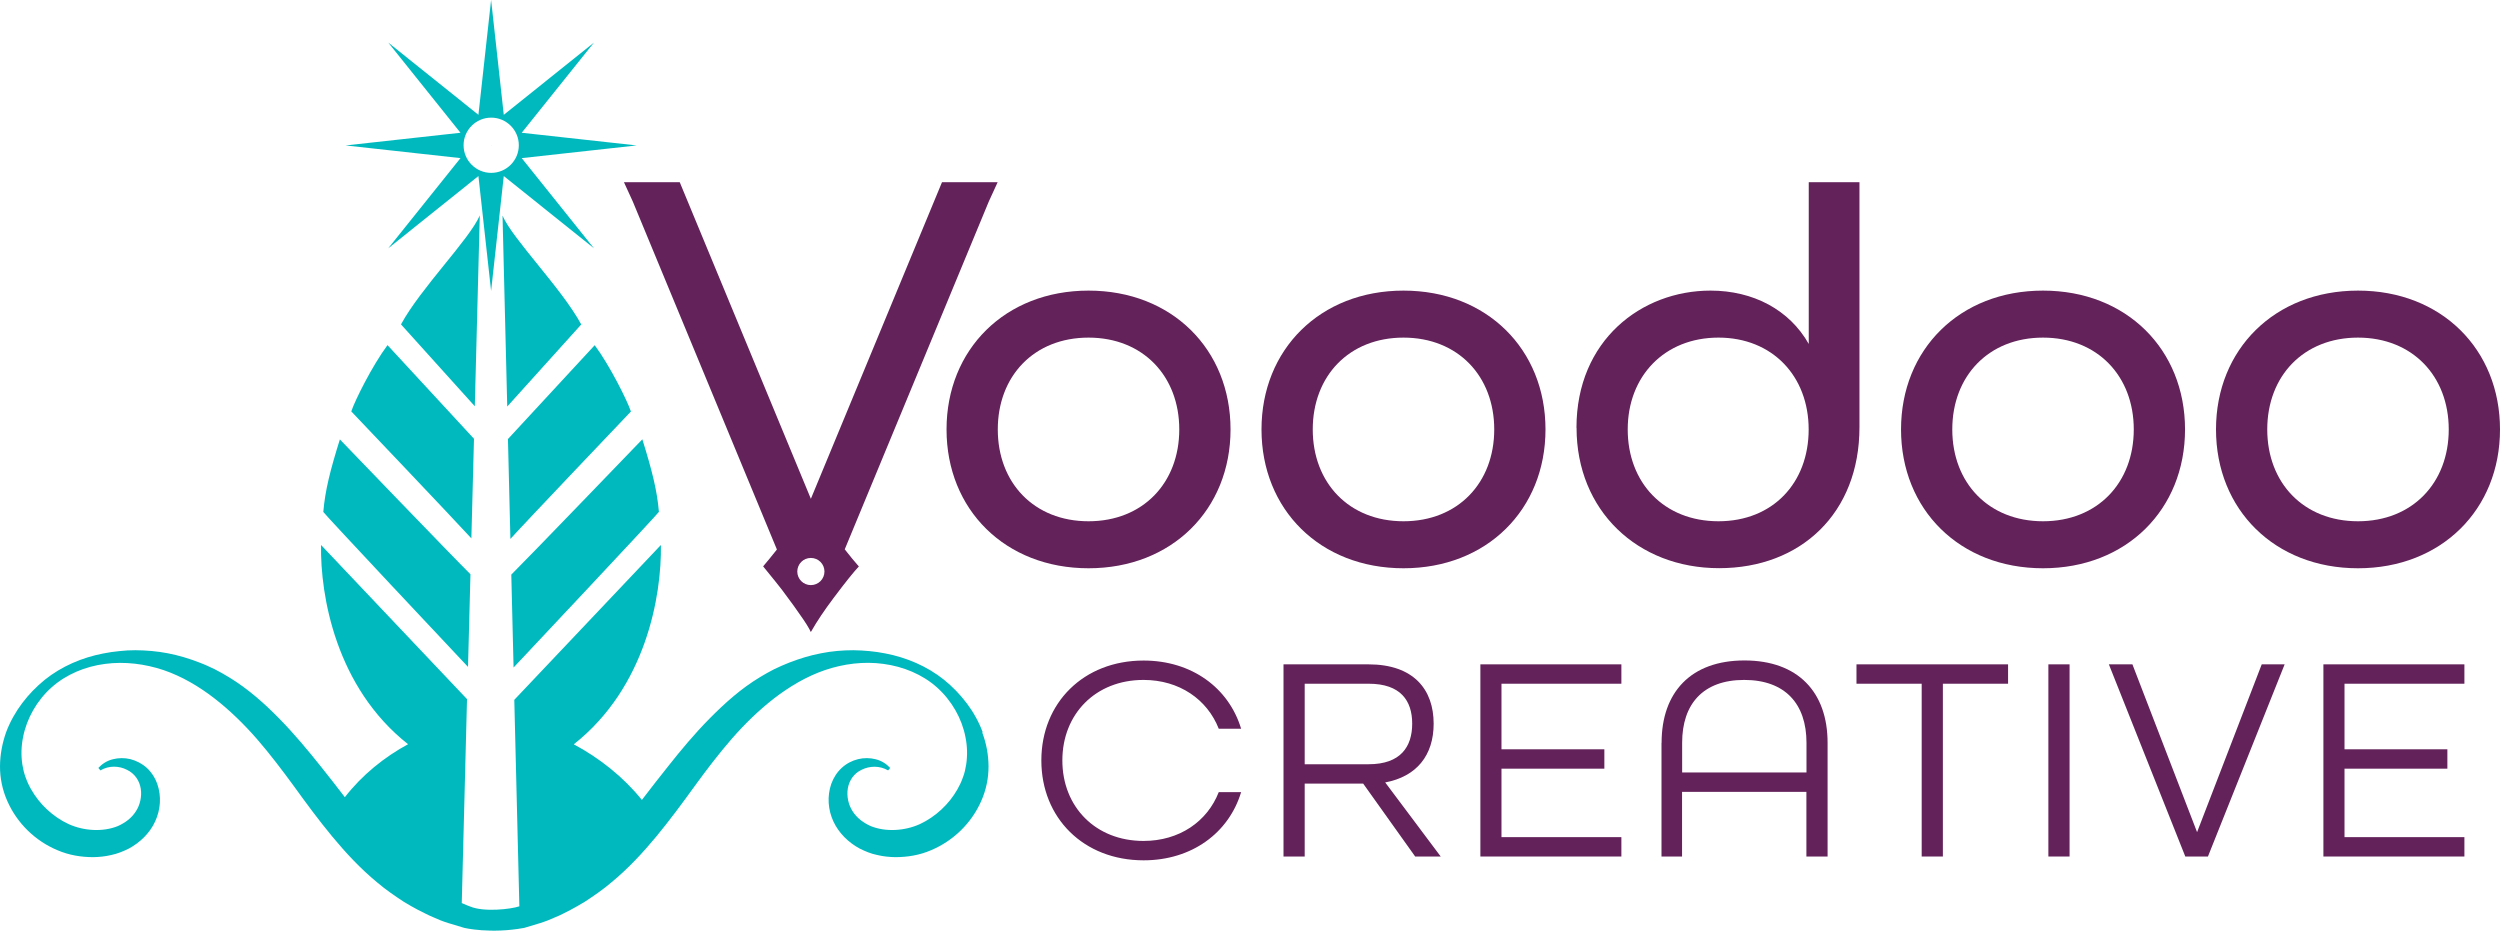
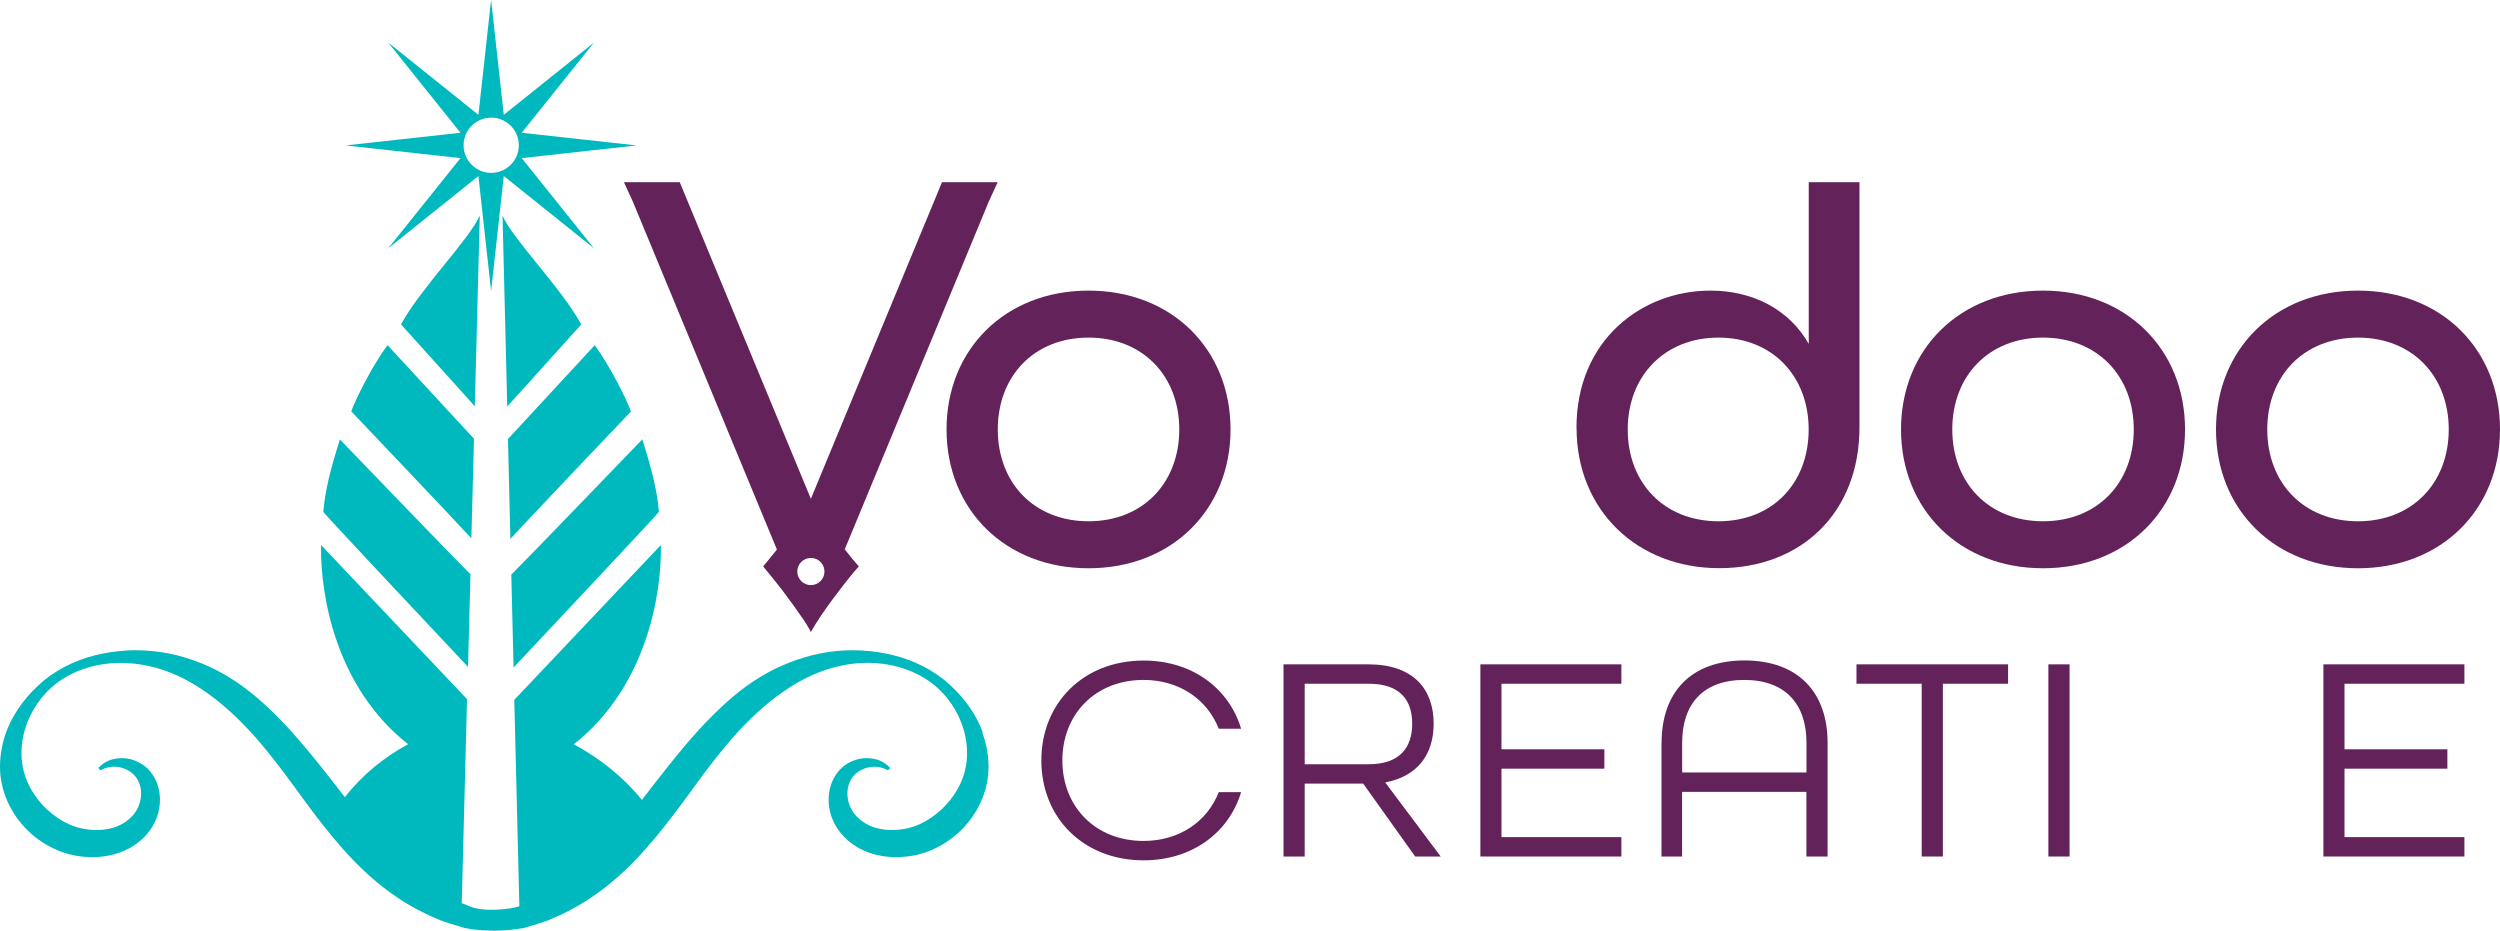
<svg xmlns="http://www.w3.org/2000/svg" id="Layer_2" viewBox="0 0 276.06 102.79">
  <defs>
    <style>.cls-1{fill:#00b9bf;}.cls-2{fill:#63225a;}</style>
  </defs>
  <g id="Hero">
    <g>
      <g>
        <path class="cls-1" d="M70.3,16.06l-12.69-1.4,7.98-9.96-9.96,7.98-1.4-12.69-1.4,12.69-9.96-7.98,7.98,9.96-12.69,1.4,12.69,1.4-7.98,9.96,9.96-7.98,1.4,12.69,1.4-12.69,9.96,7.98-7.98-9.96,12.69-1.4Zm-16.06,3.03c-1.68,0-3.05-1.37-3.05-3.05s1.37-3.05,3.05-3.05,3.05,1.37,3.05,3.05-1.37,3.05-3.05,3.05Z" />
        <polygon class="cls-1" points="54.24 16.04 54.23 16.05 54.23 16.06 54.24 16.07 54.25 16.07 54.26 16.06 54.26 16.05 54.25 16.04 54.24 16.04" />
      </g>
      <g>
        <path class="cls-2" d="M114.99,83.97c0-6.36,4.67-11.03,11.29-11.03,5.32,0,9.41,3.02,10.77,7.53h-2.47c-1.27-3.24-4.35-5.39-8.31-5.39-5.29,0-8.96,3.76-8.96,8.89s3.67,8.89,8.96,8.89c3.96,0,7.04-2.14,8.31-5.39h2.47c-1.36,4.51-5.45,7.53-10.77,7.53-6.62,0-11.29-4.67-11.29-11.03Z" />
        <path class="cls-2" d="M141.73,73.36h9.38c5,0,7.2,2.79,7.2,6.55,0,3.5-1.88,5.84-5.35,6.49l6.13,8.18h-2.82l-5.74-8.05h-6.46v8.05h-2.34v-21.22Zm9.41,11.03c3.54,0,4.8-1.95,4.8-4.48s-1.27-4.41-4.8-4.41h-7.07v8.89h7.07Z" />
        <path class="cls-2" d="M163.47,73.36h15.57v2.14h-13.24v7.24h11.36v2.14h-11.36v7.56h13.24v2.14h-15.57v-21.22Z" />
        <path class="cls-2" d="M183.48,82.02c0-5.58,3.24-9.09,9.15-9.09s9.18,3.5,9.18,9.09v12.56h-2.34v-7.14h-13.73v7.14h-2.27v-12.56Zm16,3.28v-3.28c0-4.28-2.34-6.94-6.88-6.94s-6.85,2.66-6.85,6.94v3.28h13.73Z" />
        <path class="cls-2" d="M212.2,75.5h-7.2v-2.14h16.74v2.14h-7.2v19.08h-2.34v-19.08Z" />
        <path class="cls-2" d="M226.19,73.36h2.34v21.22h-2.34v-21.22Z" />
-         <path class="cls-2" d="M232.87,73.36h2.6l7.14,18.53,7.14-18.53h2.53l-8.47,21.22h-2.5l-8.44-21.22Z" />
        <path class="cls-2" d="M256.56,73.36h15.57v2.14h-13.24v7.24h11.36v2.14h-11.36v7.56h13.24v2.14h-15.57v-21.22Z" />
      </g>
      <g>
        <path class="cls-1" d="M56.46,63.46l.25,10.25c1.15-1.22,16.06-17.08,16.05-17.19-.2-2.38-.77-4.61-1.83-8.01,0,0-12.85,13.35-14.47,14.94Z" />
        <path class="cls-1" d="M52.97,23.81c-1.14,2.63-6.52,8.01-8.69,12.01l8.15,9.04,.55-21.05Z" />
        <path class="cls-1" d="M56.36,59.51c1.6-1.78,13.31-14.07,13.31-14.07-.41-1.22-2.34-5.09-4-7.32l-9.58,10.36,.27,11.03Z" />
        <path class="cls-1" d="M64.18,35.82c-2.17-4-7.55-9.38-8.69-12.01l.52,21.08,8.18-9.07Z" />
        <path class="cls-1" d="M52.33,48.44l-9.54-10.33c-1.66,2.23-3.6,6.1-4,7.32,0,0,11.48,12.06,13.26,14.02l.29-11.01Z" />
        <path class="cls-1" d="M51.95,63.41c-1.83-1.8-14.42-14.89-14.42-14.89-1.06,3.39-1.63,5.63-1.83,8.01,0,.11,14.4,15.44,15.98,17.11l.27-10.23Z" />
        <path class="cls-1" d="M108.52,80.87c-.87-2.35-2.43-4.3-4.28-5.81-1.88-1.5-4.13-2.45-6.45-2.9-.58-.11-1.17-.21-1.76-.26-.59-.06-1.19-.09-1.79-.1-1.19,0-2.4,.1-3.59,.34-1.19,.23-2.35,.58-3.48,1.02-.57,.22-1.12,.47-1.67,.73-.54,.28-1.07,.57-1.59,.89-2.09,1.26-3.88,2.87-5.55,4.56-1.67,1.69-3.17,3.49-4.6,5.3-.99,1.23-1.94,2.47-2.88,3.69-2.04-2.54-4.71-4.64-7.52-6.14,7.98-6.29,9.71-16.42,9.62-22.01l-16.19,17.1,.56,22.8s-.03,.01-.04,.01c-.88,.3-3.88,.66-5.42,0-.21-.07-.54-.21-.9-.37l.58-22.52-16.12-17.02c-.09,5.58,1.63,15.71,9.61,22-2.62,1.42-5.08,3.4-6.98,5.85-.87-1.13-1.74-2.26-2.65-3.39-1.44-1.8-2.94-3.61-4.6-5.3-1.66-1.69-3.46-3.29-5.55-4.56-.52-.32-1.05-.61-1.59-.89-.55-.26-1.1-.52-1.67-.73-1.13-.44-2.29-.79-3.48-1.02-1.19-.23-2.39-.33-3.59-.34-.6,0-1.19,.03-1.79,.1-.59,.05-1.18,.15-1.76,.26-2.33,.45-4.57,1.4-6.45,2.9-1.85,1.51-3.4,3.46-4.28,5.81C.26,82.04,.01,83.3,0,84.6c-.01,1.31,.27,2.65,.81,3.86,1.07,2.43,3.07,4.4,5.55,5.43,1.26,.54,2.6,.76,3.93,.76,.67-.01,1.34-.08,2.01-.24,.67-.14,1.31-.4,1.93-.71,1.23-.66,2.31-1.7,2.9-2.99,.61-1.31,.71-2.79,.24-4.14-.23-.67-.63-1.29-1.15-1.77-.53-.48-1.16-.8-1.81-.97-.65-.16-1.32-.15-1.95,.01-.63,.15-1.19,.51-1.6,.96l.23,.27c.94-.56,2.06-.51,2.92-.07,.88,.42,1.39,1.21,1.53,2.07,.14,.86-.07,1.81-.53,2.51-.47,.75-1.19,1.28-2,1.64-1.65,.67-3.75,.54-5.43-.22-1.71-.79-3.21-2.18-4.15-3.85-.13-.21-.22-.43-.33-.64-.09-.22-.2-.44-.27-.67-.17-.45-.28-.92-.36-1.41-.15-.98-.13-2.01,.08-3.04,.4-2.05,1.52-4.03,3.14-5.48,1.62-1.45,3.74-2.32,5.91-2.6,2.18-.29,4.41,0,6.45,.68,2.05,.7,3.92,1.81,5.62,3.12,1.69,1.31,3.26,2.84,4.7,4.49,1.44,1.66,2.78,3.43,4.12,5.26,1.33,1.84,2.69,3.69,4.18,5.49,1.49,1.8,3.11,3.55,4.99,5.1,.92,.78,1.92,1.47,2.93,2.13,.52,.31,1.04,.62,1.58,.9,.55,.26,1.07,.56,1.64,.79l.84,.36c.28,.12,.57,.2,.86,.3l1.76,.53s2.89,.69,6.62,0l1.76-.53c.29-.1,.58-.19,.86-.3l.84-.36c.57-.22,1.09-.52,1.64-.79,.53-.28,1.06-.59,1.58-.9,1.01-.66,2.01-1.35,2.93-2.13,1.88-1.55,3.5-3.3,4.99-5.1,1.49-1.81,2.86-3.66,4.18-5.49,1.33-1.83,2.68-3.6,4.12-5.26,1.44-1.65,3.01-3.18,4.7-4.49,1.7-1.3,3.57-2.42,5.62-3.12,2.04-.69,4.27-.98,6.45-.68,2.17,.29,4.29,1.15,5.91,2.6,1.62,1.45,2.75,3.43,3.14,5.48,.21,1.02,.23,2.05,.08,3.04-.08,.49-.18,.95-.36,1.41-.07,.23-.18,.45-.27,.67-.11,.21-.21,.43-.33,.64-.94,1.67-2.44,3.05-4.15,3.85-1.68,.76-3.78,.89-5.43,.22-.8-.36-1.53-.89-2-1.64-.46-.7-.67-1.65-.53-2.51,.14-.86,.65-1.66,1.53-2.07,.86-.43,1.98-.48,2.92,.07l.23-.27c-.41-.45-.97-.81-1.6-.96-.62-.16-1.3-.17-1.95-.01-.65,.16-1.28,.48-1.81,.97-.52,.48-.91,1.1-1.15,1.77-.46,1.35-.37,2.82,.24,4.14,.6,1.29,1.67,2.33,2.9,2.99,.62,.31,1.27,.58,1.93,.71,.66,.16,1.34,.23,2.01,.24,1.34,0,2.68-.22,3.93-.76,2.48-1.04,4.48-3,5.55-5.43,.54-1.21,.82-2.54,.81-3.86-.01-1.3-.26-2.57-.7-3.73Z" />
      </g>
      <g>
        <path class="cls-2" d="M104.52,47.42c0-8.84,6.48-15.33,15.68-15.33s15.68,6.48,15.68,15.33-6.48,15.33-15.68,15.33-15.68-6.48-15.68-15.33Zm25.7,0c0-5.89-4.01-10.14-10.02-10.14s-10.02,4.24-10.02,10.14,4.01,10.14,10.02,10.14,10.02-4.24,10.02-10.14Z" />
-         <path class="cls-2" d="M139.3,47.42c0-8.84,6.48-15.33,15.68-15.33s15.68,6.48,15.68,15.33-6.48,15.33-15.68,15.33-15.68-6.48-15.68-15.33Zm25.7,0c0-5.89-4.01-10.14-10.02-10.14s-10.02,4.24-10.02,10.14,4.01,10.14,10.02,10.14,10.02-4.24,10.02-10.14Z" />
        <path class="cls-2" d="M174.08,47.24c0-9.67,7.19-15.15,14.8-15.15,4.72,0,8.72,2.12,10.85,5.89V20.12h5.6v27.06c0,9.49-6.48,15.56-15.5,15.56s-15.74-6.37-15.74-15.5Zm25.64,.18c0-5.89-4.01-10.14-9.96-10.14s-10.02,4.24-10.02,10.14,4.01,10.14,10.02,10.14,9.96-4.24,9.96-10.14Z" />
        <path class="cls-2" d="M209.92,47.42c0-8.84,6.48-15.33,15.68-15.33s15.68,6.48,15.68,15.33-6.48,15.33-15.68,15.33-15.68-6.48-15.68-15.33Zm25.7,0c0-5.89-4.01-10.14-10.02-10.14s-10.02,4.24-10.02,10.14,4.01,10.14,10.02,10.14,10.02-4.24,10.02-10.14Z" />
        <path class="cls-2" d="M244.7,47.42c0-8.84,6.48-15.33,15.68-15.33s15.68,6.48,15.68,15.33-6.48,15.33-15.68,15.33-15.68-6.48-15.68-15.33Zm25.7,0c0-5.89-4.01-10.14-10.02-10.14s-10.02,4.24-10.02,10.14,4.01,10.14,10.02,10.14,10.02-4.24,10.02-10.14Z" />
        <path class="cls-2" d="M110.18,20.12h-6.16l-14.48,34.96-14.48-34.96h-6.16l.98,2.14,15.91,38.42c-.58,.73-1.09,1.36-1.52,1.86,1.21,1.48,1.91,2.36,2.11,2.63,.92,1.22,1.69,2.29,2.32,3.22,.28,.41,.5,.76,.68,1.09l.14,.3v-.04s.03,.02,.03,.04c0,0,0,0,0-.01h0s.04-.07,.04-.07c.62-1.09,1.44-2.31,2.46-3.67,1.29-1.72,2.22-2.88,2.79-3.48-.43-.48-.96-1.12-1.56-1.89l15.9-38.39,.98-2.14Zm-20.64,44.49c-.83,0-1.5-.67-1.5-1.5s.67-1.5,1.5-1.5,1.5,.67,1.5,1.5-.67,1.5-1.5,1.5Z" />
      </g>
    </g>
  </g>
</svg>